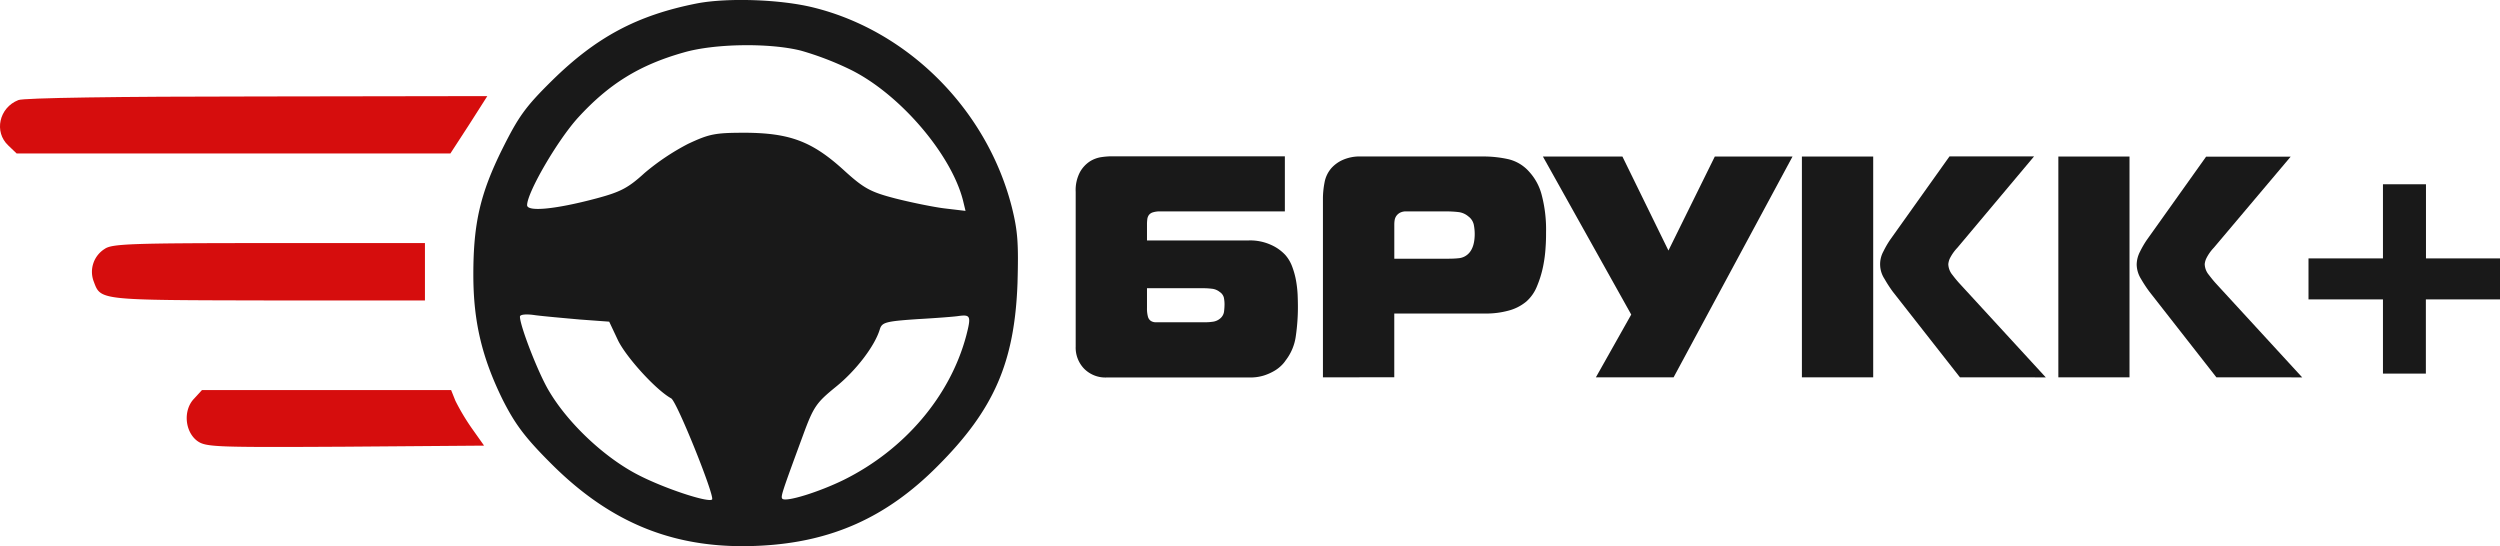
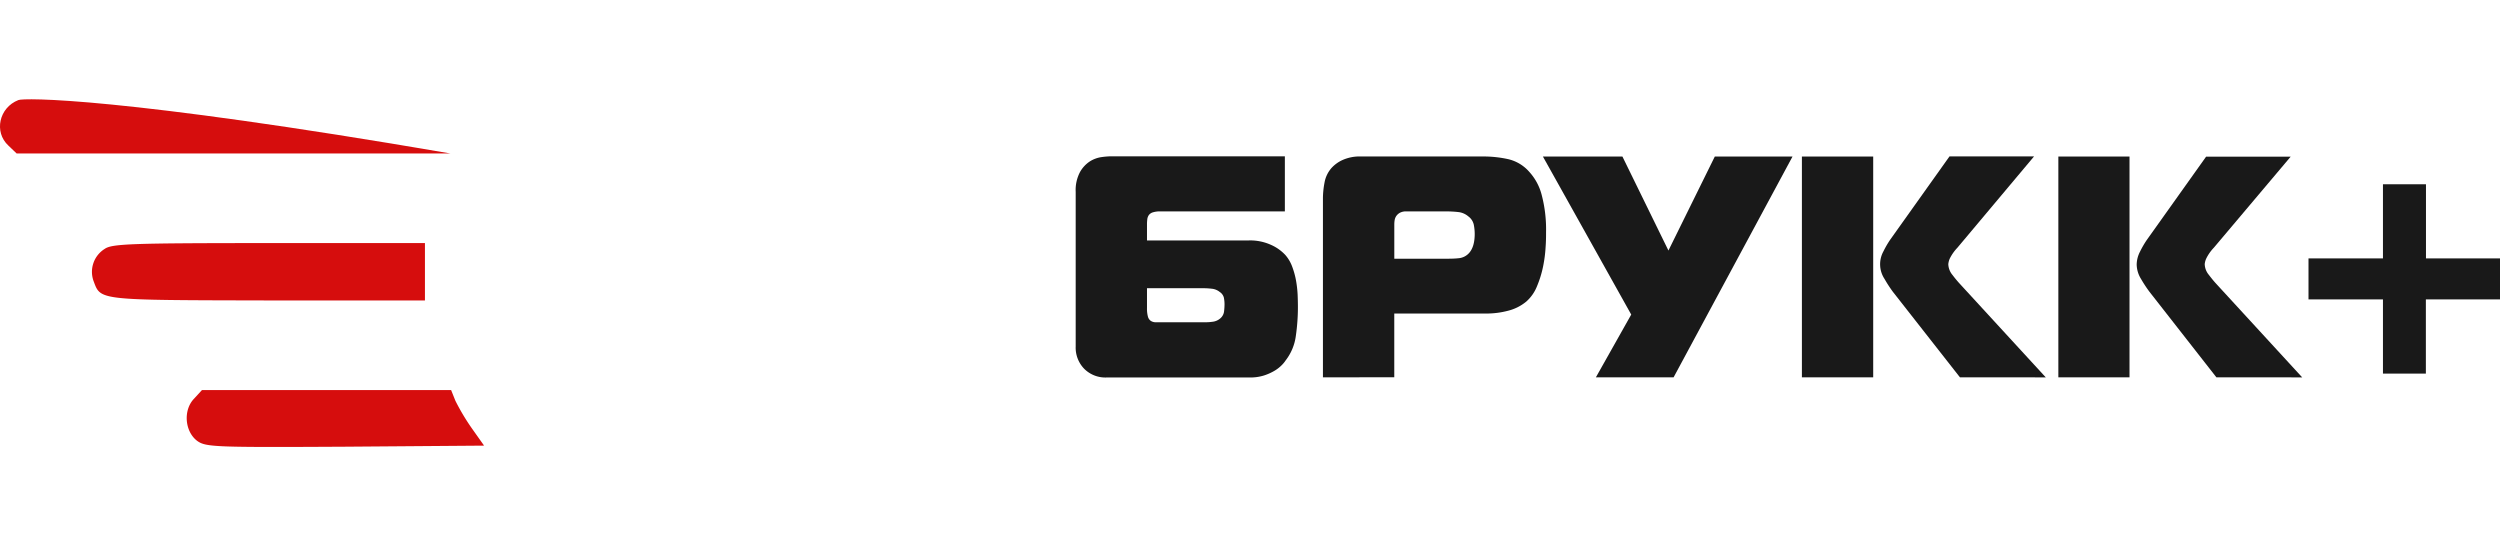
<svg xmlns="http://www.w3.org/2000/svg" id="Слой_1" data-name="Слой 1" viewBox="0 0 697.39 152.36">
  <defs>
    <style>.cls-1{fill:#191919;}.cls-2{fill:#d60d0d;}.cls-3{isolation:isolate;}</style>
  </defs>
-   <path class="cls-1" d="M197.5,2.12c-16.8,3.3-28.2,9.4-40.6,21.6-7.4,7.3-9.3,10-13.8,19-6.2,12.5-8.1,20.8-8.1,35.1,0,13.1,2.4,23.1,8.2,34.9,3.4,6.7,6.1,10.4,13.3,17.6,17,17.1,35.2,24.3,58.5,23.1,19.9-1,35.3-7.9,49.5-22.2,15.7-15.7,21.5-28.9,22.3-51.1.3-11,.1-14.4-1.6-21.2-6.9-27-28.7-49-55.2-55.6C220.8,1,206,.52,197.5,2.12Zm28.9,13.2a84.46,84.46,0,0,1,13.6,5.2c13.8,6.7,28.3,23.6,31.6,36.6l.7,2.9-5.9-.7c-3.2-.4-9.5-1.7-13.8-2.8-6.9-1.8-8.7-2.8-14.3-7.9-8.8-8-15-10.3-27.3-10.4-8.6,0-10.1.3-16.1,3.1a65.54,65.54,0,0,0-12.1,8.1c-4.6,4.2-6.7,5.3-13.4,7.1-11.6,3.1-19.4,3.8-19.4,1.9,0-3.5,8.4-18,14.2-24.4,8.6-9.4,17.1-14.7,29.5-18.2C202.3,13.32,217.7,13.12,226.4,15.32Zm-61.7,75,8.2.6,2.5,5.3c2.4,4.8,10.6,13.8,14.8,16.1,1.6.9,12.2,27.3,11.4,28.2-1,1-13.7-3.2-20.9-7-9.2-4.8-19.2-14.2-24.5-23.1-3-4.9-8.2-18.3-8.2-20.9,0-.6,1.7-.8,4.3-.4C154.6,89.42,160.2,89.92,164.7,90.32Zm107.8,4.5c-4.5,16.9-17.2,31.8-34.1,40.2-6.9,3.4-16.2,6.3-17.2,5.3-.5-.6-.2-1.5,5.8-17.8,2.9-7.9,3.7-9,9.1-13.4,5.6-4.5,10.9-11.4,12.3-16.1.6-1.9,1.6-2.2,10.4-2.8,5.3-.3,10.6-.7,11.7-.9C273.7,88.92,273.9,89.42,272.5,94.82Z" transform="translate(-2.96 -1.19)" />
-   <path class="cls-2" d="M8.1,29.1C2.7,31.2,1.2,38,5.3,41.8L7.6,44h121l5.2-8,5.1-8-64.2.1C36,28.1,9.5,28.5,8.1,29.1Z" transform="translate(-2.96 -1.19)" />
+   <path class="cls-2" d="M8.1,29.1C2.7,31.2,1.2,38,5.3,41.8L7.6,44h121C36,28.1,9.5,28.5,8.1,29.1Z" transform="translate(-2.96 -1.19)" />
  <path class="cls-2" d="M32.2,70.6a7.54,7.54,0,0,0-3.1,9.1c2,5.3,1.1,5.2,48.4,5.3h44V69H78C39.7,69,34.2,69.2,32.2,70.6Z" transform="translate(-2.96 -1.19)" />
  <path class="cls-2" d="M57.1,112.4c-3.1,3.2-2.6,9.2.9,11.8,2.4,1.7,4.8,1.8,41.3,1.6l38.7-.3-3.4-4.8A61.36,61.36,0,0,1,130,113l-1.2-3H59.3Z" transform="translate(-2.96 -1.19)" />
  <g class="cls-3">
    <path class="cls-1" d="M361.38,60.16H326.7a6.61,6.61,0,0,0-2.15.27,2.17,2.17,0,0,0-1.1.74,2.47,2.47,0,0,0-.44,1.15,11.51,11.51,0,0,0-.09,1.54v4.4h28.42a14.07,14.07,0,0,1,6.16,1.23,12.21,12.21,0,0,1,4,2.82,10.42,10.42,0,0,1,1.94,3.3,22.62,22.62,0,0,1,1.06,3.87,31.21,31.21,0,0,1,.44,3.87c.05,1.26.08,2.42.08,3.48a56.4,56.4,0,0,1-.57,8,14.14,14.14,0,0,1-2.86,6.91,8,8,0,0,1-1,1.23,10.15,10.15,0,0,1-2,1.59,14.4,14.4,0,0,1-3,1.36,12.7,12.7,0,0,1-4,.57H311.66a8.32,8.32,0,0,1-6.25-2.42,8.45,8.45,0,0,1-2.38-6.2V54.71a10.72,10.72,0,0,1,1.19-5.5,8.52,8.52,0,0,1,2.77-3,8.29,8.29,0,0,1,3.21-1.19,21.71,21.71,0,0,1,2.42-.22h48.76ZM322.92,87.09a8.73,8.73,0,0,0,.26,2.42,2.1,2.1,0,0,0,.8,1.19,2.54,2.54,0,0,0,1.32.39c.52,0,1.14,0,1.84,0h11.71c.58,0,1.33,0,2.24-.13a4,4,0,0,0,2.33-1,3,3,0,0,0,1-1.9,18,18,0,0,0,.13-1.89,9.6,9.6,0,0,0-.18-1.93,2.67,2.67,0,0,0-1.14-1.59,4.17,4.17,0,0,0-2.25-.92,21.23,21.23,0,0,0-2.15-.14H322.92Z" transform="translate(-2.96 -1.19)" />
    <path class="cls-1" d="M372,106.45v-50a24.13,24.13,0,0,1,.44-4.31,8.33,8.33,0,0,1,2-4.14,9.42,9.42,0,0,1,3-2.16,11.67,11.67,0,0,1,5.19-1h34.06a32.12,32.12,0,0,1,7,.75,11.18,11.18,0,0,1,5.89,3.56,15.12,15.12,0,0,1,3.39,6.21A37.86,37.86,0,0,1,434.24,66c0,1.06,0,2.45-.13,4.18a36.88,36.88,0,0,1-.71,5.41A29.46,29.46,0,0,1,431.73,81a11.27,11.27,0,0,1-3,4.31,12.86,12.86,0,0,1-5.24,2.6,23.39,23.39,0,0,1-5.59.74h-26v17.78Zm34.15-33.09c1.23,0,2.43,0,3.61-.13a4.42,4.42,0,0,0,3-1.45q1.58-1.75,1.58-5.37a13.46,13.46,0,0,0-.26-2.55,3.89,3.89,0,0,0-1.5-2.29,5.17,5.17,0,0,0-2.86-1.23,30.71,30.71,0,0,0-3.39-.18h-11a3.64,3.64,0,0,0-1.89.4,3,3,0,0,0-1,.92,2.84,2.84,0,0,0-.44,1.15,7.91,7.91,0,0,0-.09,1.14v9.59Z" transform="translate(-2.96 -1.19)" />
    <path class="cls-1" d="M448.14,106.45,458,88.94,433.36,44.85h22.18l12.84,26.23,12.94-26.23H503l-33.18,61.6Z" transform="translate(-2.96 -1.19)" />
    <path class="cls-1" d="M505.61,44.85H525.5v61.6H505.61Zm44.09,61.6L531,82.6A36.52,36.52,0,0,1,528.66,79a7.44,7.44,0,0,1-.3-7.7,26.27,26.27,0,0,1,1.89-3.26l16.54-23.23h23.59L549,70.28a12.48,12.48,0,0,0-2.16,3.08,5.23,5.23,0,0,0-.39,1.5,4.92,4.92,0,0,0,1.14,3c.76,1,1.47,1.85,2.12,2.55l23.93,26.05Z" transform="translate(-2.96 -1.19)" />
    <path class="cls-1" d="M577.15,44.85H597v61.6H577.15Zm44.09,61.6L602.58,82.6A36.58,36.58,0,0,1,600.21,79,7.88,7.88,0,0,1,599,75a8,8,0,0,1,.93-3.61,26.27,26.27,0,0,1,1.89-3.26l16.54-23.23h23.59L620.53,70.28a12.09,12.09,0,0,0-2.15,3.08,5,5,0,0,0-.4,1.5,4.88,4.88,0,0,0,1.15,3c.76,1,1.46,1.85,2.11,2.55l23.93,26.05Z" transform="translate(-2.96 -1.19)" />
    <path class="cls-1" d="M667.7,105.4V84.71H646.93V73.28H667.7V52.59h12V73.28h20.68V84.71H679.67V105.4Z" transform="translate(-2.96 -1.19)" />
  </g>
</svg>